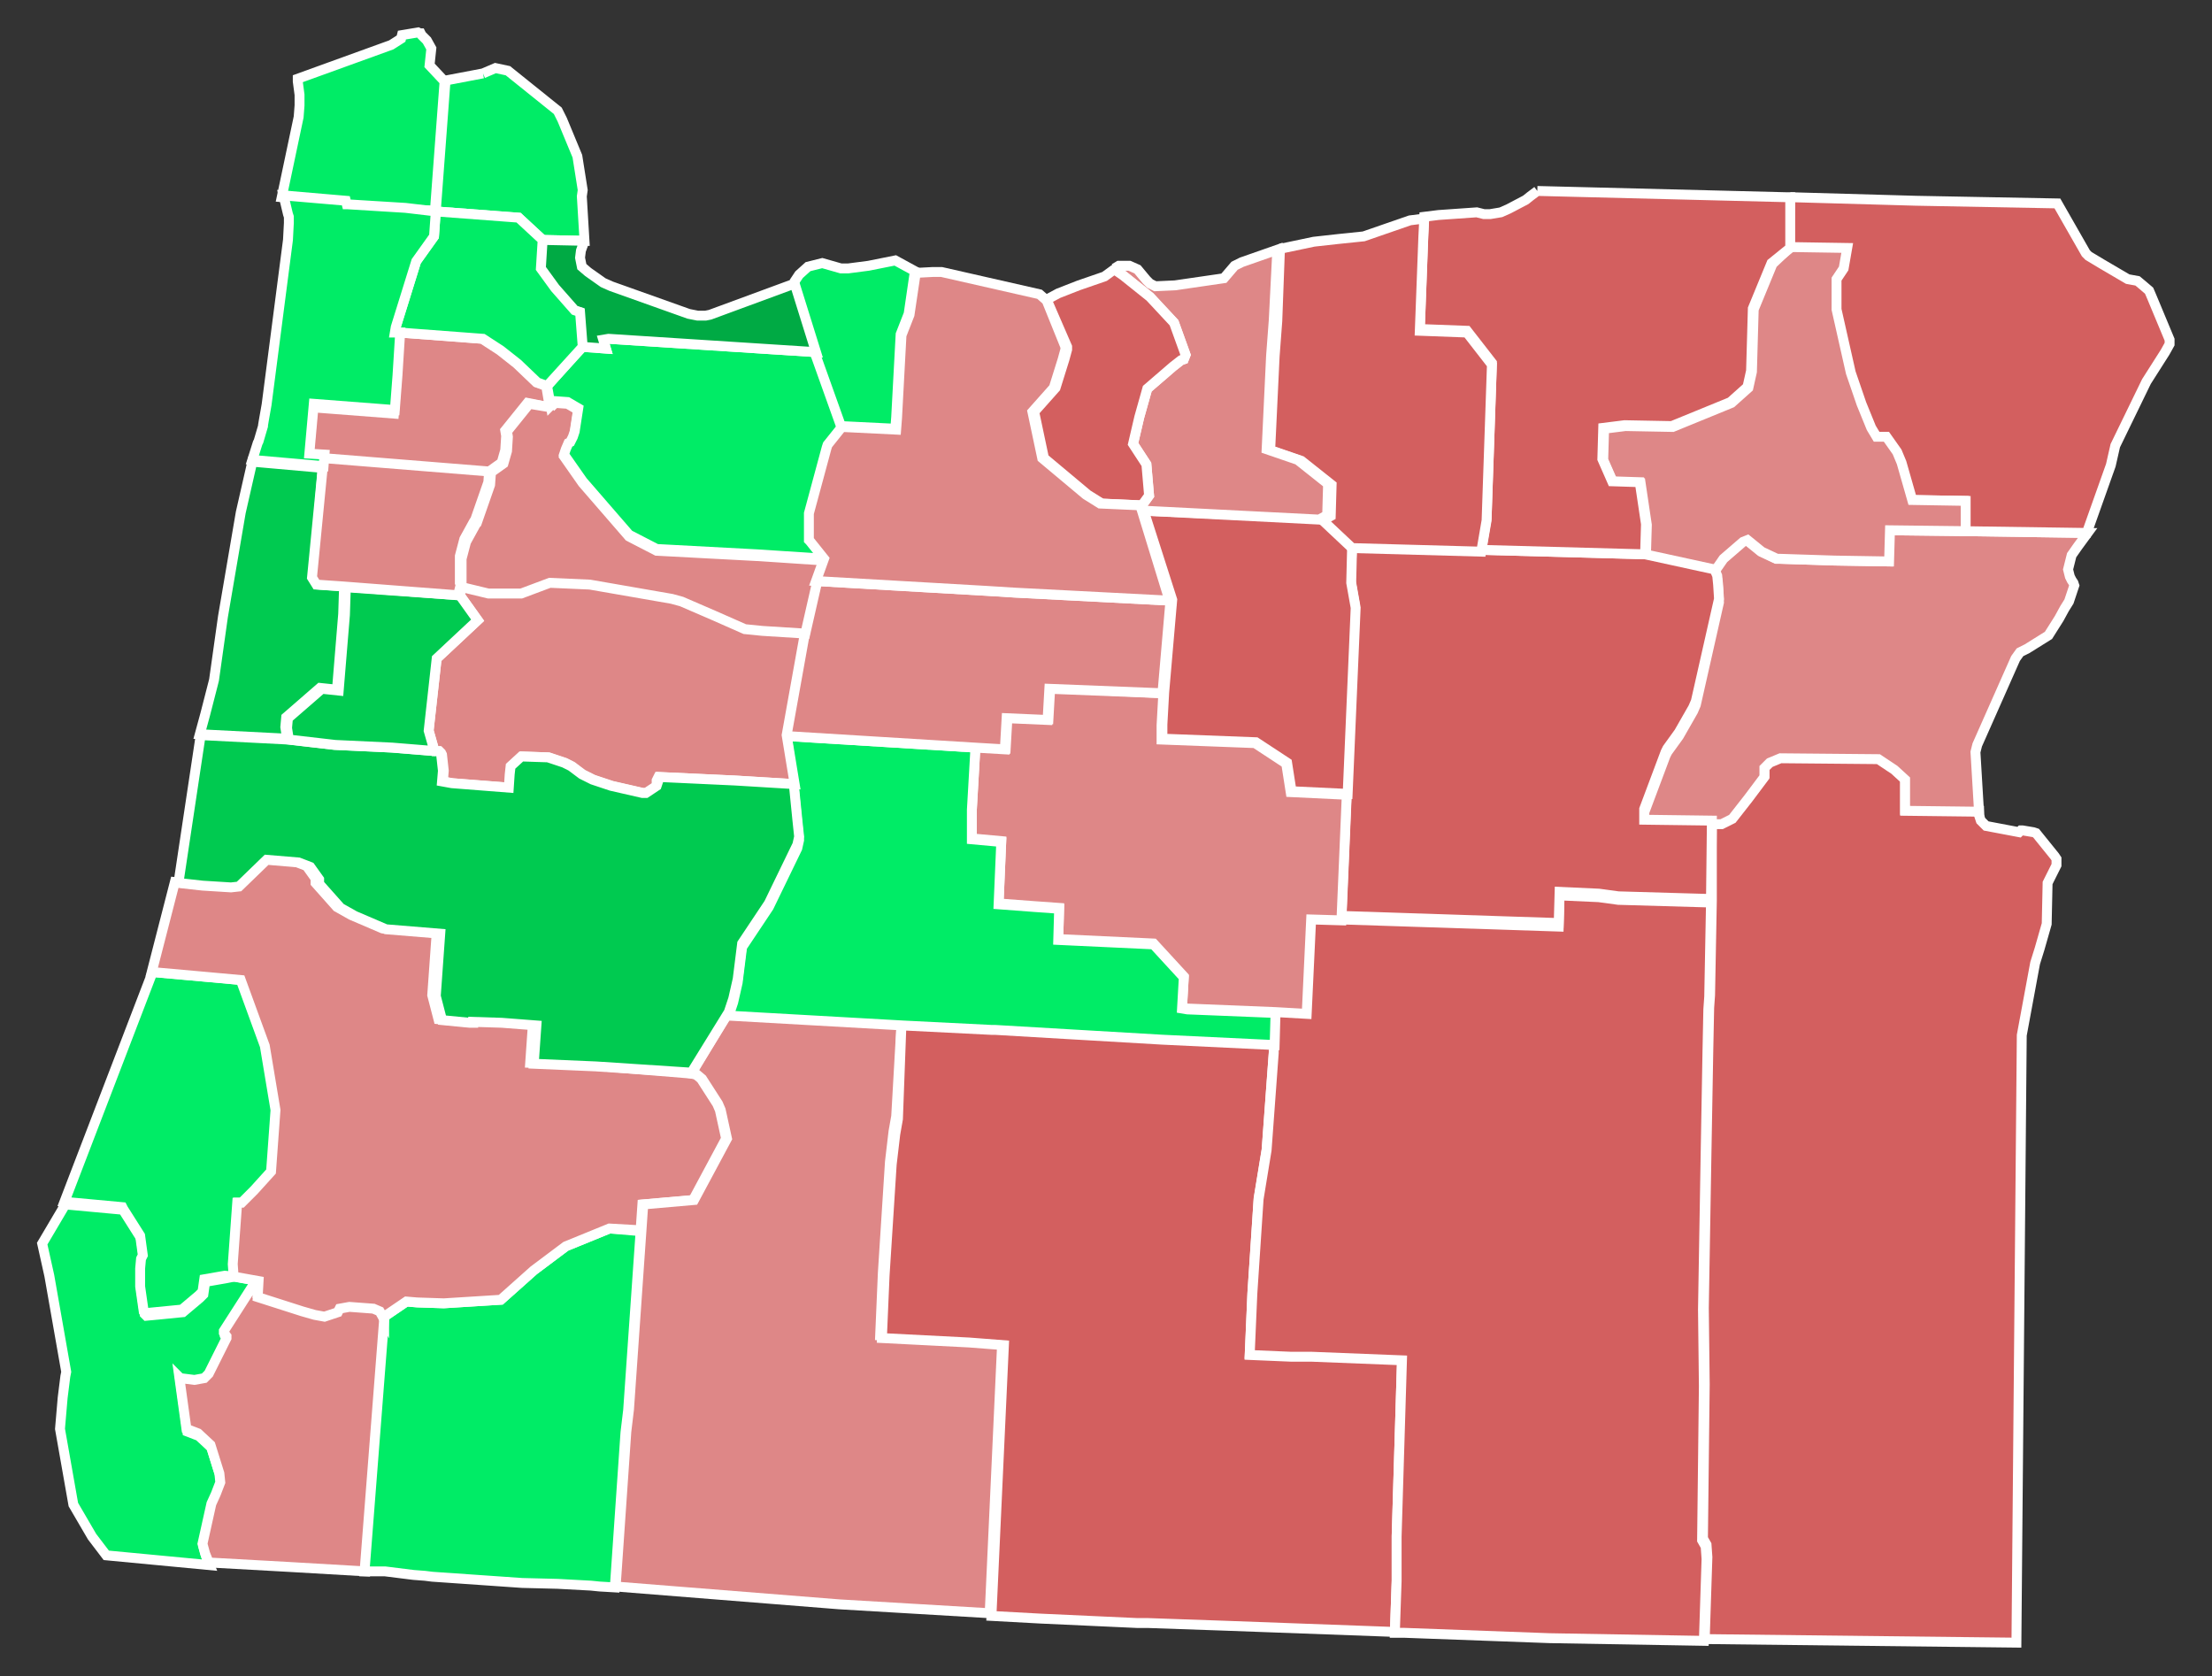
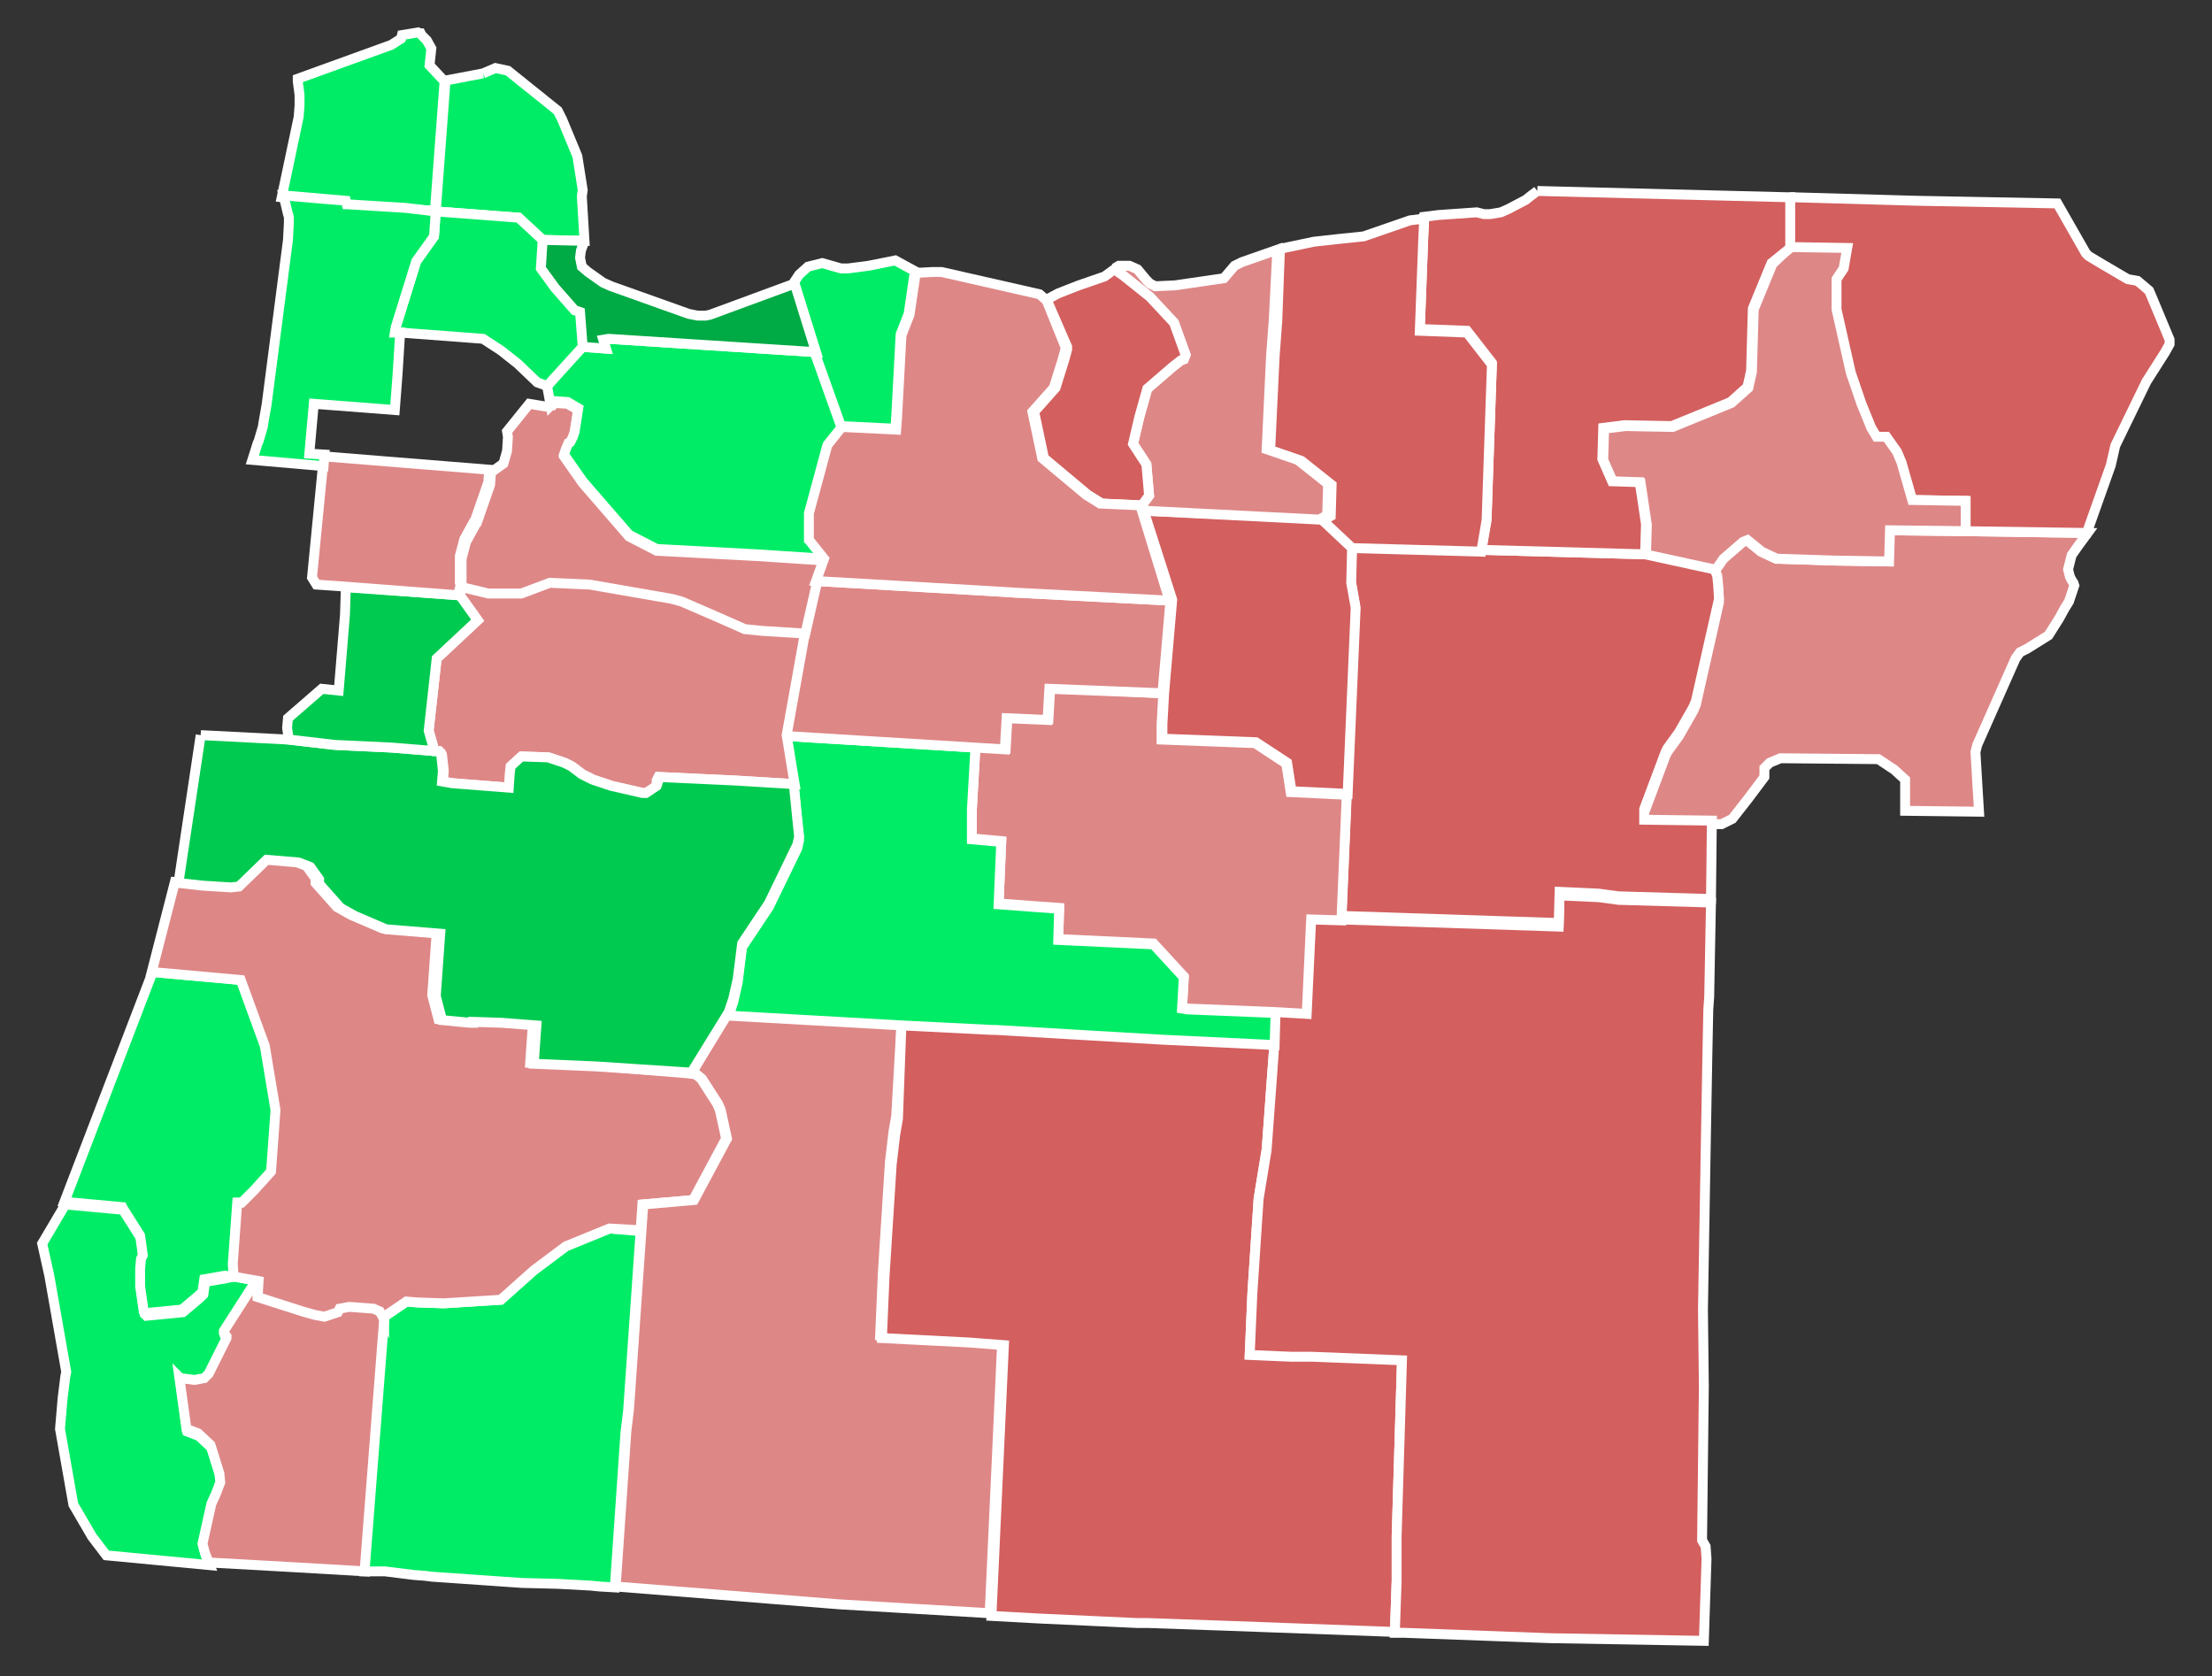
<svg xmlns="http://www.w3.org/2000/svg" xmlns:ns1="http://sodipodi.sourceforge.net/DTD/sodipodi-0.dtd" xmlns:ns2="http://www.inkscape.org/namespaces/inkscape" version="1.1" id="svg5938" ns1:version="0.32" ns2:version="0.92.3 (2405546, 2018-03-11)" ns1:docname="Oregon_Ballot_Measure_105.svg" ns2:output_extension="org.inkscape.output.svg.inkscape" x="0px" y="0px" width="248.4px" height="188.2px" viewBox="-131 128.1 248.4 188.2" enable-background="new -131 128.1 248.4 188.2" xml:space="preserve">
  <rect x="-131" y="128.1" width="248.4" height="188.2" fill="#333333" stroke="none" />
  <defs id="defs10371">
    <ns2:perspective ns2:persp3d-origin="372.04724 : 350.78739 : 1" ns1:type="inkscape:persp3d" ns2:vp_x="0 : 526.18109 : 1" ns2:vp_y="0 : 1000 : 0" ns2:vp_z="744.09448 : 526.18109 : 1" id="perspective5946">
		</ns2:perspective>
  </defs>
  <ns1:namedview ns2:window-maximized="0" pagecolor="#ffffff" bordercolor="#666666" borderopacity="1.0" gridtolerance="10000" guidetolerance="10" objecttolerance="10" ns2:zoom="1.4430857" ns2:cx="109.43721" ns2:cy="109.62542" showgrid="false" id="base" ns2:document-units="px" ns2:pageopacity="0.0" ns2:pageshadow="2" ns2:current-layer="layer1" ns2:window-width="906" ns2:window-height="580" ns2:window-x="14" ns2:window-y="-3" showguides="false" ns2:snap-center="true" ns2:snap-intersection-paths="true">
	</ns1:namedview>
  <g id="layer1" transform="translate(-341.563,-436.559)" ns2:label="Layer 1" ns2:groupmode="layer">
    <path id="OR_Clatsop" ns2:label="Clatsop, OR" fill="#CCCCCC" stroke="#FFFFFF" stroke-width="1.111" d="M260.5,573.6   l-1.1,14.7l-3.5-0.1l-6.5-0.4l-0.1,0l-0.1-0.4l-7-0.6l1.9-9l0.1-1.3l0-1.2l-0.2-1.5l0-0.3l10.5-3.8l1.1-0.7l0.1-0.4l1.8-0.3   l0.2,0.1l0.1,0l0.1,0.2l0.6,0.6l0.5,0.9l-0.2,1.9l1.5,1.6L260.5,573.6" style="fill:#00ec66;fill-opacity:1" />
    <path id="OR_Columbia" ns2:label="Columbia, OR" fill="#CCCCCC" stroke="#FFFFFF" stroke-width="1.111" d="M264.8,572.9   l1.4-0.6l1.4,0.3l5.6,4.5l0.5,1l1.7,4.1l0.6,3.8l-0.1,0.7l0.3,5l-4.7-0.1l-2.7-2.5l-9.3-0.7l1.1-14.7L264.8,572.9" style="fill:#00ec66;fill-opacity:1" />
    <path id="OR_Curry" ns2:label="Curry, OR" fill="#CCCCCC" stroke="#FFFFFF" stroke-width="1.111" d="M236.9,708l2.8,0.5   l-0.1,0.1l-0.4,0.5l-3.4,5.3l0,0.2l0.3,0.4l0,0.2l-0.1,0.2l-1.9,3.8l-0.5,0.5l-1.1,0.2l-1.6-0.2l-0.1-0.1l0.8,5.8l1.3,0.5l1.4,1.3   l1,3.2l0.1,1l-0.5,1.3l-0.5,1.1l-1,4.5l0.3,1.1l0.4,1l-11.6-1.1l-1.6-2.1l-2.1-3.6l-1.5-8.5l0.3-3.5l0.3-2.4l0.1-0.5l-1.9-10.8   l-0.8-3.6l2.6-4.4l6.5,0.6l0.1,0.2l1.9,3l0.3,2.2l-0.2,0.4l-0.1,1.1l0,2l0.4,2.8l0.2,0.2l4.1-0.4l1.9-1.6l0.4-0.4l0.2-1.4l2.3-0.4   L236.9,708" style="fill:#00ec66;fill-opacity:1" />
    <path id="OR_Coos" ns2:label="Coos, OR" fill="#CCCCCC" stroke="#FFFFFF" stroke-width="1.111" d="M236.9,708l-1.1-0.1   l-2.3,0.4l-0.2,1.4l-0.4,0.4l-1.9,1.6l-4.1,0.4l-0.2-0.2l-0.4-2.8l0-2l0.1-1.1l0.2-0.4l-0.3-2.2l-1.9-3l-0.1-0.2l-6.5-0.6l9.9-25.8   l5.6,0.5l4.4,0.4l2.7,7.4l1.2,7.2l-0.5,6.9l-1.9,2.1l-1.4,1.4l-0.5,0l-0.5,6.9L236.9,708" style="fill:#00ec66;fill-opacity:1" />
    <path id="OR_Josephine" ns2:label="Josephine, OR" fill="#CCCCCC" stroke="#FFFFFF" stroke-width="1.111" d="M253.8,712.8   l-2.2,28.3l-8.6-0.5l-9-0.5l-0.4-1l-0.3-1.1l1-4.5l0.5-1.1l0.5-1.3l-0.1-1l-1-3.2l-1.4-1.3l-1.3-0.5l-0.8-5.8l0.1,0.1l1.6,0.2   l1.1-0.2l0.5-0.5l1.9-3.8l0.1-0.2l0-0.2l-0.3-0.4l0-0.2l3.4-5.3l0.4-0.5l0.1-0.1l-0.1,1.8l5,1.6l1.4,0.4l1.1,0.2l1.5-0.5l0.2-0.4   l1.1-0.2l2.7,0.2l0.7,0.3L253.8,712.8" style="fill:#de8787;fill-opacity:1" />
    <path id="OR_Jackson" ns2:label="Jackson, OR" fill="#CCCCCC" stroke="#FFFFFF" stroke-width="1.111" d="M282.5,702.9   l-1.4,20.1l-0.3,2.5l-1.2,17.4l-1.7-0.1l-1-0.1l-3.7-0.2l-4-0.1l-10.1-0.7l-0.8-0.1l-1.3-0.1l-3.2-0.4l-2.2,0h-0.1l2.2-28.3l0-0.3   l2.5-1.7l1.2,0.1l3,0.1l6.4-0.4l3.7-3.3l3.6-2.7l4.9-2L282.5,702.9" style="fill:#00ec66;fill-opacity:1" />
    <path id="OR_Douglas" ns2:label="Douglas, OR" fill="#CCCCCC" stroke="#FFFFFF" stroke-width="1.111" d="M288.1,685.2   l0.6,0.1l0.6,0.5l1.8,2.8l0.3,0.7l0.7,3.2l-3.7,6.9l-5.7,0.5l-0.2,2.9l-3.5-0.2l-4.9,2l-3.6,2.7l-3.7,3.3l-6.4,0.4l-3-0.1l-1.2-0.1   l-2.5,1.7l0,0.3l-0.5-0.9l-0.7-0.3l-2.7-0.2l-1.1,0.2l-0.2,0.4l-1.5,0.5l-1.1-0.2l-1.4-0.4l-5-1.6l0.1-1.8l-2.8-0.5l-0.1-1.4   l0.5-6.9l0.5,0l1.4-1.4l1.9-2.1l0.5-6.9l-1.2-7.2l-2.7-7.4l-4.4-0.4l-5.6-0.5l2.6-10.1l2.7,0.3l3.2,0.2l0.9-0.1l3.1-3l3.6,0.3   l1.3,0.5l1,1.4l0,0.5l2.4,2.7l1.6,0.9l3.5,1.5l6.1,0.5l-0.5,7l0.7,2.7l3.1,0.3l0.4,0l0-0.1l3.2,0.1l3.9,0.3l-0.3,4.3l7,0.3   L288.1,685.2" style="fill:#de8787;fill-opacity:1" />
    <path id="OR_Klamath" ns2:label="Klamath, OR" fill="#CCCCCC" stroke="#FFFFFF" stroke-width="1.111" d="M292.3,678.4   l19.5,1.1l-0.6,10.5l-0.3,1.7l-0.4,3.4l-0.8,12.5l-0.3,7l9.8,0.5l3.9,0.3l-1.4,30.4l-16.9-1l-25.1-2l1.2-17.4l0.3-2.5l1.4-20.1   l0.2-2.9l5.7-0.5l3.7-6.9l-0.7-3.2l-0.3-0.7l-1.8-2.8l-0.6-0.5l-0.6-0.1L292.3,678.4" style="fill:#de8787;fill-opacity:1" />
    <path id="OR_Lake" ns2:label="Lake, OR" fill="#CCCCCC" stroke="#FFFFFF" stroke-width="1.111" d="M311.8,679.5l10,0.5l0.4,0   l18.8,1.1l12.6,0.6l0,1.1l-0.8,10.9l-0.9,5.5l-0.7,10.6l-0.3,6.9l4.7,0.2l2.3,0l10.1,0.4l-0.6,19.8l0,5l-0.2,5.8l-19.1-0.7   l-8.6-0.3l-1.2,0l-10.9-0.5l0,0l-5.5-0.3l1.4-30.4l-3.9-0.3l-9.8-0.5l0.3-7l0.8-12.5l0.4-3.4l0.3-1.7L311.8,679.5" style="fill:#d35f5f;fill-opacity:1" />
    <path id="OR_Harney" ns2:label="Harney, OR" fill="#CCCCCC" stroke="#FFFFFF" stroke-width="1.111" d="M361.2,667.9l24.4,0.8   l0.1-3.5l4.4,0.2l2.2,0.3l10.4,0.3l-0.2,10.6l-0.1,1.4l-0.1,4.9l-0.2,11.2l-0.3,17.6l0.1,8.6l-0.2,17.3l0.4,0.7l0.1,1.4l-0.3,9.2   l-17.3-0.3l-16.3-0.6l-1.1,0l0.2-5.8l0-5l0.6-19.8l-10.1-0.4l-2.3,0l-4.7-0.2l0.3-6.9l0.7-10.6l0.9-5.5l0.8-10.9l0-1.1l0.1-3.6   l3.5,0.2l0.5-10.6L361.2,667.9" style="fill:#d35f5f;fill-opacity:1" />
-     <path id="OR_Malheur" ns2:label="Malheur, OR" fill="#CCCCCC" stroke="#FFFFFF" stroke-width="1.111" d="M402.8,657.1l1.1,0   l1.2-0.6l1.8-2.3l1.8-2.4l0-1l0.6-0.6l1.2-0.5l11,0.1l1.8,1.2l1.2,1.1l0,3.5l8.3,0.1l0,0.2l0,0.3l0.2,0.6l0.6,0.6l3.7,0.7l0.2-0.2   l0.2,0l1.2,0.2l0.3,0.1l2.1,2.6l0,0l0.2,0.3l0,0.4l0,0l0,0l0,0.1l0,0.1l0,0.1l-1,2l-0.1,4.6l-0.8,2.8l-0.5,1.6l-1.5,8.1l-0.6,68.2   l-35-0.4l0.3-9.2l-0.1-1.4l-0.4-0.7l0.2-17.3l-0.1-8.6l0.3-17.6l0.2-11.2l0.1-4.9l0.1-1.4l0.2-10.6L402.8,657.1" style="fill:#d35f5f;fill-opacity:1" />
    <path id="OR_Baker" ns2:label="Baker, OR" fill="#CCCCCC" stroke="#FFFFFF" stroke-width="1.111" d="M403.1,628.7l0.9-1.3   l2.2-1.9l0.5-0.2l1.6,1.3l1.7,0.8l0.3,0l6.2,0.2l6.1,0.1l0.1-3.5l8.5,0.1l13.8,0.2l-1.1,1.5l-0.7,1l-0.4,1.6l0.2,0.8l0.2,0.4   l0.2,0.3l0.1,0.3l0,0l-0.6,1.8l-0.5,0.8l-0.6,1.1l-1.2,1.9l-2.4,1.5l-0.6,0.3l-0.2,0.1l-0.5,0.7l-4.3,9.7l-0.2,0.8l0.4,6.7   l-8.3-0.1l0-3.5l-1.2-1.1l-1.8-1.2l-11-0.1l-1.2,0.5l-0.6,0.6l0,1l-1.8,2.4l-1.8,2.3l-1.2,0.6l-1.1,0l-7.6-0.1l0-0.9l0-0.3l2.4-6.4   l0.2-0.4l1.3-1.8l1.6-2.8l0.3-0.7l2.6-11.5l-0.1-1.6l-0.1-1L403.1,628.7" style="fill:#de8787;fill-opacity:1" />
    <path id="OR_Wallowa" ns2:label="Wallowa, OR" fill="#CCCCCC" stroke="#FFFFFF" stroke-width="1.111" d="M411.6,586.8   l10.6,0.3l3.5,0.1l15.9,0.3l3.2,5.6l0.2,0.2l0.1,0.1l1.5,0.9l2.9,1.7l1.1,0.2l0,0l0.6,0.5l0.7,0.6l0,0l0.3,0.7l2,4.8l0,0.5   l-0.5,0.9l-2.1,3.3l-3.5,7.2l-0.5,2.2l-2.7,7.6l-13.8-0.2l0-3.4l-6-0.1l-1.2-4.2l-0.5-1.1l-1.2-1.7l-1.1,0l-0.6-1l-1.1-2.7   l-1.2-3.5l-1.6-7.1l0-3.4l0.8-1.1l0.4-2.3l-6.4-0.1L411.6,586.8" style="fill:#d35f5f;fill-opacity:1" />
    <path id="OR_Union" ns2:label="Union, OR" fill="#CCCCCC" stroke="#FFFFFF" stroke-width="1.111" d="M411.6,592.4l6.4,0.1   l-0.4,2.3l-0.8,1.2l0,3.4l1.6,7.1l1.2,3.5l1.1,2.7l0.6,1l1.1,0l1.2,1.7l0.5,1.2l1.2,4.2l6,0.1l0,3.4l-8.5-0.1l-0.1,3.5l-6.1-0.1   l-6.2-0.2l-0.3,0l-1.7-0.8l-1.6-1.3l-0.5,0.2l-2.2,1.9l-0.9,1.3l-7.8-1.7l0.1-3.4l-0.7-4.7l-3.1-0.1l-1.1-2.5l0.1-3.5l2.4-0.3   l5.3,0.1l6.6-2.7l1.9-1.7l0.4-1.8l0.2-7l2.1-5.1L411.6,592.4" style="fill:#de8787;fill-opacity:1" />
    <path id="OR_Grant" ns2:label="Grant, OR" fill="#CCCCCC" stroke="#FFFFFF" stroke-width="1.111" d="M362.4,626l14.5,0.4   l18.4,0.5l7.8,1.7l0.3,0.7l0.1,1l0.1,1.6l-2.6,11.5l-0.3,0.7l-1.6,2.8l-1.3,1.8l-0.2,0.4l-2.4,6.4l0,0.3l0,0.9l7.6,0.1l-0.1,8.8   l-10.4-0.3l-2.2-0.3l-4.4-0.2l-0.1,3.5l-24.4-0.8l0.6-14.1l0.9-20.9l-0.5-2.8L362.4,626" style="fill:#d35f5f;fill-opacity:1" />
    <path id="OR_Wheeler" ns2:label="Wheeler, OR" fill="#CCCCCC" stroke="#FFFFFF" stroke-width="1.111" d="M339,622l20.1,0.9   l3.3,3.1l-0.1,4.1l0.5,2.8l-0.9,20.9l-6.3-0.3l-0.5-3.2l-3.5-2.3l-10.5-0.4l0-1.6l0.2-3.6l0.9-10.4L339,622" style="fill:#d35f5f;fill-opacity:1" />
    <path id="OR_Crook" ns2:label="Crook, OR" fill="#CCCCCC" stroke="#FFFFFF" stroke-width="1.111" d="M341.2,642.5l-0.2,3.6   l0,1.6l10.5,0.4l3.5,2.3l0.5,3.2l6.3,0.3l-0.6,14.1l-3.4-0.1l-0.5,10.6l-3.5-0.2l-9.9-0.4l-0.6-0.1l0.2-3.5l-3.4-3.7l-10.7-0.5   l0.1-3.5l-2.8-0.2l-4-0.3l0.3-7l-3.3-0.3l0-3.3l0.4-7l3.4,0.2l0.2-3.5l4.6,0.2l0.2-3.5L341.2,642.5" style="fill:#de8787;fill-opacity:1" />
    <path id="OR_Deschutes" ns2:label="Deschutes, OR" fill="#CCCCCC" stroke="#FFFFFF" stroke-width="1.111" d="M298.9,647.3   l21.2,1.3l-0.4,7l0,3.3l3.3,0.3l-0.3,7l4,0.3l2.8,0.2l-0.1,3.5l10.7,0.5l3.4,3.7l-0.2,3.5l0.6,0.1l9.9,0.4l-0.1,3.6l-12.6-0.6   l-18.8-1.1l-0.4,0l-10-0.5l-19.5-1.1l0.5-1.5l0.5-2.2l0.5-4l3-4.5l3.2-6.6l0.2-0.9l-0.2-1.9l-0.4-4L298.9,647.3" style="fill:#00ec66;fill-opacity:1" />
    <path id="OR_Jefferson" ns2:label="Jefferson, OR" fill="#CCCCCC" stroke="#FFFFFF" stroke-width="1.111" d="M302.3,629.9   l19.1,1.1l3.2,0.2l17.4,0.9l-0.9,10.4l-12.7-0.5l-0.2,3.5l-4.6-0.2l-0.2,3.5l-3.4-0.2l-21.2-1.3l2.1-11.7L302.3,629.9" style="fill:#de8787;fill-opacity:1" />
    <path id="OR_Linn" ns2:label="Linn, OR" fill="#CCCCCC" stroke="#FFFFFF" stroke-width="1.111" d="M262.5,630.3l2.9,0.7   l3.7,0l3.2-1.2l4.5,0.2l9.2,1.6l1.1,0.3l3.7,1.6l3.4,1.5l2,0.2l4.8,0.3l-2.1,11.7l0.9,5.5l-6.6-0.4l-8.6-0.4l-0.2,0.4l0,0.2   l0.1,0.1l-0.1,0.3l-1.2,0.8l-0.4,0l-3.5-0.8l-2.1-0.7l-1.2-0.6l-1.2-0.9l-0.8-0.4l-1.8-0.6l-3-0.1l-1.2,1.1l-0.1,0.9l-0.1,1.5   l-6.4-0.5l-1.1-0.2l0.1-1.2l-0.2-1.8l-0.1-0.2l-0.2-0.2l-0.4,0l-0.1,0l-0.1-0.2l-0.6-2.1l0.9-8.1l4.6-4.3l-2-2.8L262.5,630.3" style="fill:#de8787;fill-opacity:1" />
    <path id="OR_Lane" ns2:label="Lane, OR" fill="#CCCCCC" stroke="#FFFFFF" stroke-width="1.111" d="M233.1,647.2l9.8,0.5   l5.2,0.6l6.4,0.3l4.9,0.4l0.4,0l0.2,0.2l0.1,0.2l0.2,1.8l-0.1,1.2l1.1,0.2l6.4,0.5l0.1-1.5l0.1-0.9l1.2-1.1l3,0.1l1.8,0.6l0.8,0.4   l1.2,0.9l1.2,0.6l2.1,0.7l3.5,0.8l0.4,0l1.2-0.8l0.1-0.3l-0.1-0.1l0-0.2l0.2-0.4l8.6,0.4l6.6,0.4l0.4,4l0.2,1.9l-0.2,0.9l-3.2,6.6   l-3,4.5l-0.5,4l-0.5,2.2l-0.5,1.5l-4.2,6.8l-10.7-0.7l-7-0.3l0.3-4.3l-3.9-0.3l-3.2-0.1l0,0.1l-0.4,0l-3.1-0.3l-0.7-2.7l0.5-7   l-6.1-0.5l-3.5-1.5l-1.6-0.9l-2.4-2.7l0-0.5l-1-1.4l-1.3-0.5l-3.6-0.3l-3.1,3l-0.9,0.1l-3.2-0.2l-2.7-0.3L233.1,647.2" style="fill:#00ca50;fill-opacity:1" />
    <path id="OR_Benton" ns2:label="Benton, OR" fill="#CCCCCC" stroke="#FFFFFF" stroke-width="1.111" d="M262.2,631.5l2,2.8   l-4.6,4.3l-0.9,8.1l0.6,2.1l0.1,0.2l0.1,0l-4.9-0.4l-6.4-0.3l-5.2-0.6l-0.2-1.3l0.1-1.1l3.8-3.3l1.9,0.2l0.7-8.5l0.1-3.1   L262.2,631.5" style="fill:#00ca50;fill-opacity:1" />
-     <path id="OR_Lincoln" ns2:label="Lincoln, OR" fill="#CCCCCC" stroke="#FFFFFF" stroke-width="1.111" d="M246.8,617.2   l-1,12.3l0.5,0.8l2.9,0.2l-0.1,3.1l-0.7,8.5l-1.9-0.2l-3.8,3.3l-0.1,1.1l0.2,1.3l-9.8-0.5l0.6-2.2l0.9-3.5l0.1-0.4l1-7.1l2-11.7   l1.3-5.7L246.8,617.2" style="fill:#00ca50;fill-opacity:1" />
    <path id="OR_Polk" ns2:label="Polk, OR" fill="#CCCCCC" stroke="#FFFFFF" stroke-width="1.111" d="M246.8,617.2l0.1-1.3   l18.6,1.5l-0.1,1.4l-1.5,4.3l-0.1,0.1l-1.1,2l-0.5,1.9l0,3l0.1,0.2l-0.3,1.2l-13-1l-2.9-0.2l-0.5-0.8L246.8,617.2" style="fill:#de8787;fill-opacity:1" />
-     <path id="OR_Yamhill" ns2:label="Yamhill, OR" fill="#CCCCCC" stroke="#FFFFFF" stroke-width="1.111" d="M255.4,602l9.3,0.7   l2,1.3l1.9,1.5l2.2,2.1l1.1,0.4l0.4,2.4l-2.5-0.5l-2.5,3.1l0.1,0.6l-0.1,1.6l-0.4,1.4l-1.4,1l-18.6-1.5l-1.7-0.1l0.5-5.6l9.1,0.7   l0.3-3.9L255.4,602" style="fill:#de8787;fill-opacity:1" />
    <path id="OR_Marion" ns2:label="Marion, OR" fill="#CCCCCC" stroke="#FFFFFF" stroke-width="1.111" d="M272.4,610.4l0.5-0.5   l1.4,0.1l1.2,0.7l-0.4,2.6l-0.2,0.6l-0.3,0.6l-0.2,0.1l-0.3,0.7l-0.2,0.6l2.1,3l5.2,6l3.1,1.6l11.3,0.6l7.6,0.5l-0.9,2.5l-1.3,5.7   l-4.8-0.3l-2-0.2l-3.4-1.5l-3.7-1.6l-1.1-0.3l-9.2-1.6l-4.5-0.2l-3.2,1.2l-3.7,0l-2.9-0.7l-0.1-0.2l0-3l0.5-1.9l1.1-2l0.1-0.1   l1.5-4.3l0.1-1.4l1.4-1l0.4-1.4l0.1-1.6l-0.1-0.6l2.5-3.1L272.4,610.4" style="fill:#de8787;fill-opacity:1" />
    <path id="OR_Clackamas" ns2:label="Clackamas, OR" fill="#CCCCCC" stroke="#FFFFFF" stroke-width="1.111" d="M275.9,603.6   l2.7,0.2l-0.3-1l0.6-0.1l23.3,1.5l3,8.4l-1.6,2l-0.1,0.3l-2,7.4l0,0.2l0,2.8l0.1,0.1l1.6,2l-7.6-0.5l-11.3-0.6l-3.1-1.6l-5.2-6   l-2.1-3l0.2-0.6l0.3-0.7l0.2-0.1l0.3-0.6l0.2-0.6l0.4-2.6l-1.2-0.7l-1.4-0.1l-0.5,0.5L272,608L275.9,603.6" style="fill:#00ec66;fill-opacity:1" />
    <path id="OR_Umatilla" ns2:label="Umatilla, OR" fill="#CCCCCC" stroke="#FFFFFF" stroke-width="1.111" d="M383.2,586.1   l27.9,0.7l0.5,0l0,5.7l-2.1,1.7l-2.1,5.1l-0.2,7l-0.4,1.8l-1.9,1.7l-6.6,2.7l-5.3-0.1l-2.4,0.3l-0.1,3.5l1.1,2.5l3.1,0.1l0.7,4.7   l-0.1,3.4l-18.4-0.5l0.6-3.5l0.6-17.5l-2.8-3.6l-5.3-0.2l0.4-10.6l0.1-2l1.6-0.2l4.3-0.3l0.8,0.2l0.7,0l1.2-0.2l0.9-0.4l1.9-1   l0.5-0.4L383.2,586.1" style="fill:#d35f5f;fill-opacity:1" />
    <path id="OR_Morrow" ns2:label="Morrow, OR" fill="#CCCCCC" stroke="#FFFFFF" stroke-width="1.111" d="M354.3,592.6l3.8-0.8   l2.7-0.3l2.9-0.3l5.2-1.8l1.6-0.2l-0.1,2l-0.4,10.6l5.3,0.2l2.8,3.6l-0.6,17.5l-0.6,3.5l-14.5-0.4l-3.3-3.1l0.9-0.5l0.1-3.5   l-3.4-2.7l-3.5-1.2l0.5-10.5l0.3-4L354.3,592.6" style="fill:#d35f5f;fill-opacity:1" />
    <path id="OR_Gilliam" ns2:label="Gilliam, OR" fill="#CCCCCC" stroke="#FFFFFF" stroke-width="1.111" d="M335.7,594.8   l0.5-0.3l1.2,0l0.9,0.4l1,1.2l0.4,0.4l0.6,0.3l2.2-0.1l5.5-0.8l1.2-1.4l0.8-0.4l4-1.4l0,0l-0.4,7.9l-0.3,4l-0.5,10.5l3.5,1.2   l3.4,2.7l-0.1,3.5l-0.9,0.5L339,622l-0.2-0.6l0.8-1.1l-0.3-3.5l-1.5-2.3l0.7-3l0.9-3.2l2.9-2.5l0.9-0.7l0.3-0.1l0.2-0.5l-1.3-3.6   l-2.7-2.9l-3-2.4L335.7,594.8" style="fill:#de8787;fill-opacity:1" />
    <path id="OR_Sherman" ns2:label="Sherman, OR" fill="#CCCCCC" stroke="#FFFFFF" stroke-width="1.111" d="M328.1,598.3   l1.3-0.7l2.3-0.9l2.9-1l1.1-0.8l1,0.7l3,2.4l2.7,2.9l1.3,3.6l-0.2,0.5l-0.3,0.1l-0.9,0.7l-2.9,2.5l-0.9,3.2l-0.7,3l1.5,2.3l0.3,3.5   l-0.8,1.1l-4.5-0.2l-1.6-1l-4.9-4.1l-1.1-5.2l2.4-2.7l1-3.2l0.3-1.1l0-0.3L328.1,598.3" style="fill:#d35f5f;fill-opacity:1" />
    <path id="OR_Wasco" ns2:label="Wasco, OR" fill="#CCCCCC" stroke="#FFFFFF" stroke-width="1.111" d="M313.4,595.3l1.9-0.1   l1,0l11,2.5l0.8,0.7l2.1,5.2l0,0.3l-0.3,1.1l-1,3.2l-2.4,2.7l1.1,5.2l4.9,4.1l1.6,1l4.5,0.2l0.2,0.6l3.1,10.1l-17.4-0.9l-3.2-0.2   l-19.1-1.1l0.9-2.5l-1.6-2l-0.1-0.1l0-2.8l0-0.2l2-7.4l0.1-0.3l1.6-2l6.1,0.3l0.1-1.3l0.5-9.3l0.9-2.3L313.4,595.3" style="fill:#de8787;fill-opacity:1" />
    <path id="OR_Hood_River" ns2:label="Hood River, OR" fill="#CCCCCC" stroke="#FFFFFF" stroke-width="1.111" d="M299.7,596.4   l0.6-0.9l1-0.9l1.6-0.4l2.1,0.6l0.8,0l2.3-0.3l3-0.6l2.2,1.2l-0.7,4.8l-0.9,2.3l-0.5,9.3l-0.1,1.3l-6.1-0.3l-3-8.4L299.7,596.4" style="fill:#00ec66;fill-opacity:1" />
    <path id="OR_Multnomah" ns2:label="Multnomah, OR" fill="#CCCCCC" stroke="#FFFFFF" stroke-width="1.111" d="M276.2,591.7   l-0.4,1.1l-0.1,0.8l0.2,1l0.7,0.6l1.7,1.2l0.9,0.4l8.7,3.1l1,0.2l0,0l0.8,0l0.1,0l0.5-0.1l9.5-3.5l2.4,7.7l-23.3-1.5l-0.6,0.1   l0.3,1l-2.7-0.2l-0.3-3.9l-0.6-0.2l-2.2-2.5l-1.6-2.2l0.2-3.2L276.2,591.7" style="fill:#00aa44;fill-opacity:1" />
    <path id="OR_Washington" ns2:label="Washington, OR" fill="#CCCCCC" stroke="#FFFFFF" stroke-width="1.111" d="M271.5,591.6   l-0.2,3.2l1.6,2.2l2.2,2.5l0.6,0.2l0.3,3.9L272,608l-1.1-0.4l-2.2-2.1l-1.9-1.5l-2-1.3l-9.3-0.7l-0.6,0l0.1-0.6l2.3-7.4l2-2.8   l0.2-2.8l9.3,0.7L271.5,591.6" style="fill:#00ec66;fill-opacity:1" />
    <path id="OR_Tillamook" ns2:label="Tillamook, OR" d="m 259.5,588.4 -0.2,2.8 -2,2.8 -2.3,7.4 -0.1,0.6 h 0.6 l -0.3,4.8 -0.3,3.9 -9.1,-0.7 -0.5,5.6 1.7,0.1 -0.1,1.3 -8,-0.7 0.6,-1.9 0.1,-0.2 v 0 l 0.5,-1.7 v -0.1 l 0.1,-0.6 0.3,-1.7 2.4,-18.5 0.1,-1.9 V 589 l -0.1,-0.3 -0.5,-2.1 7,0.6 0.1,0.4 h 0.1 l 6.5,0.4 3.4,0.4" style="fill:#00ec66;fill-opacity:1;stroke:#ffffff;stroke-width:1.11" ns2:connector-curvature="0" ns1:nodetypes="cccccccccccccccccccccccccccccc" />
  </g>
</svg>